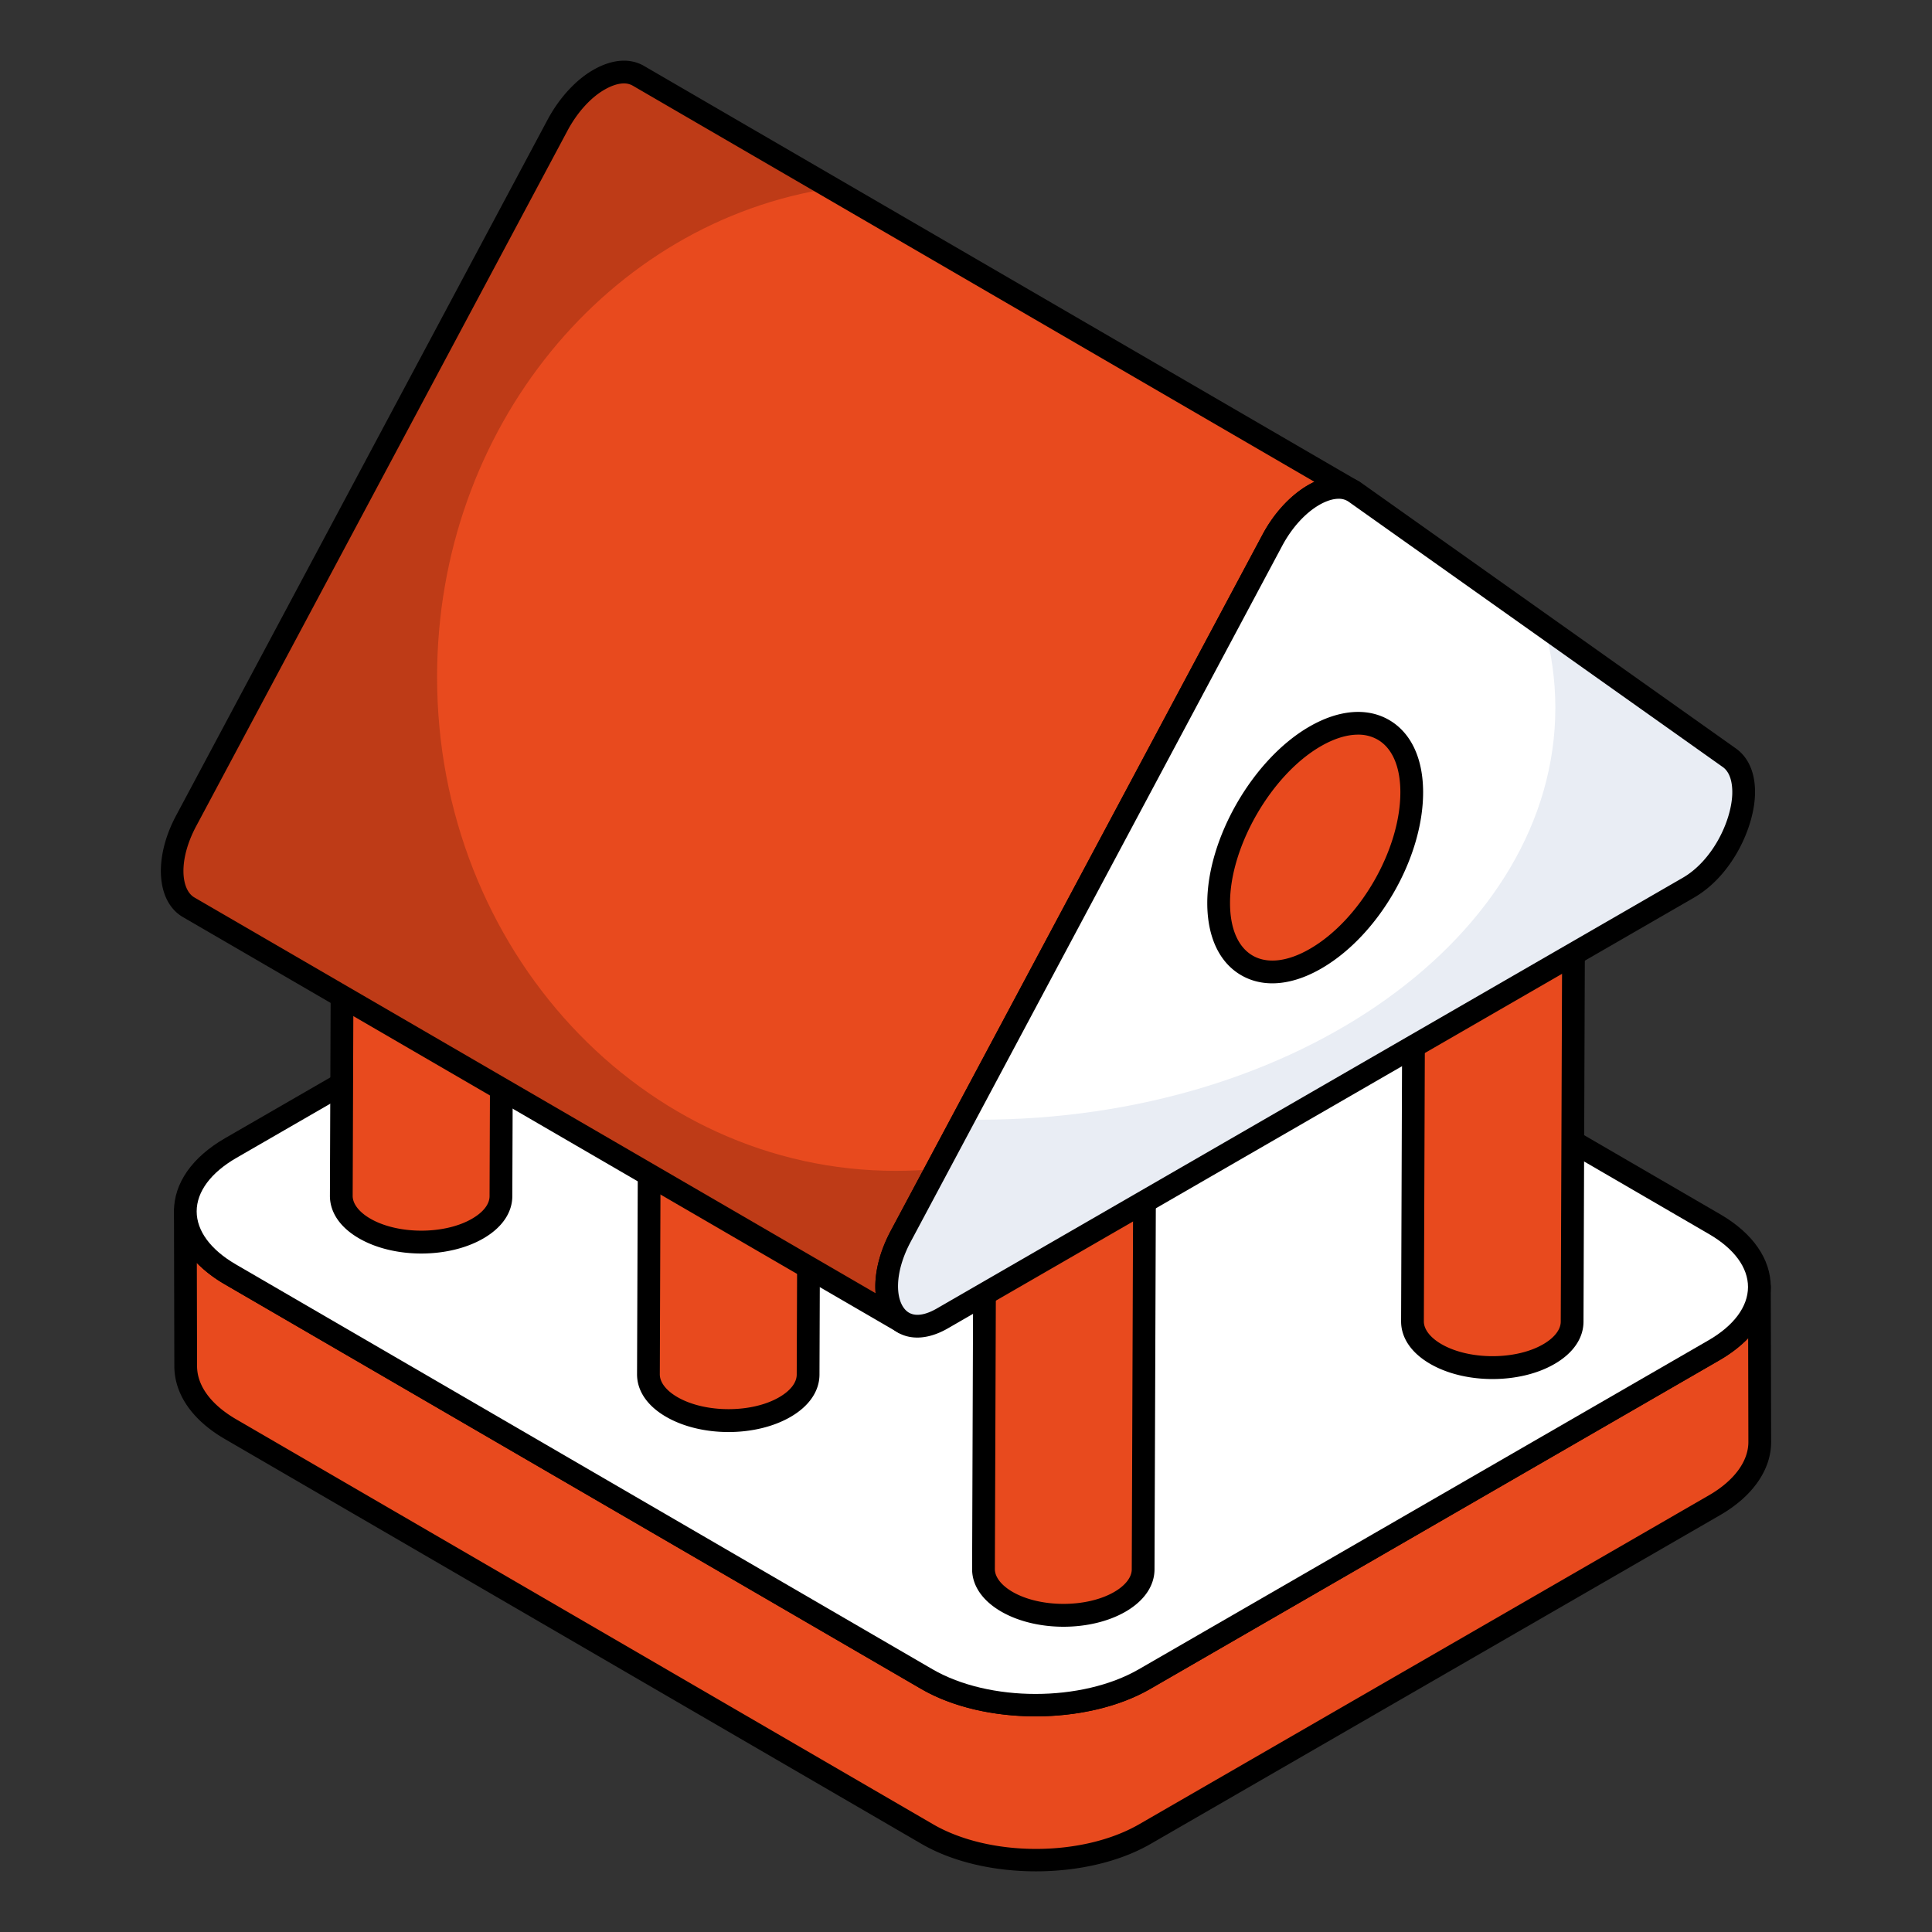
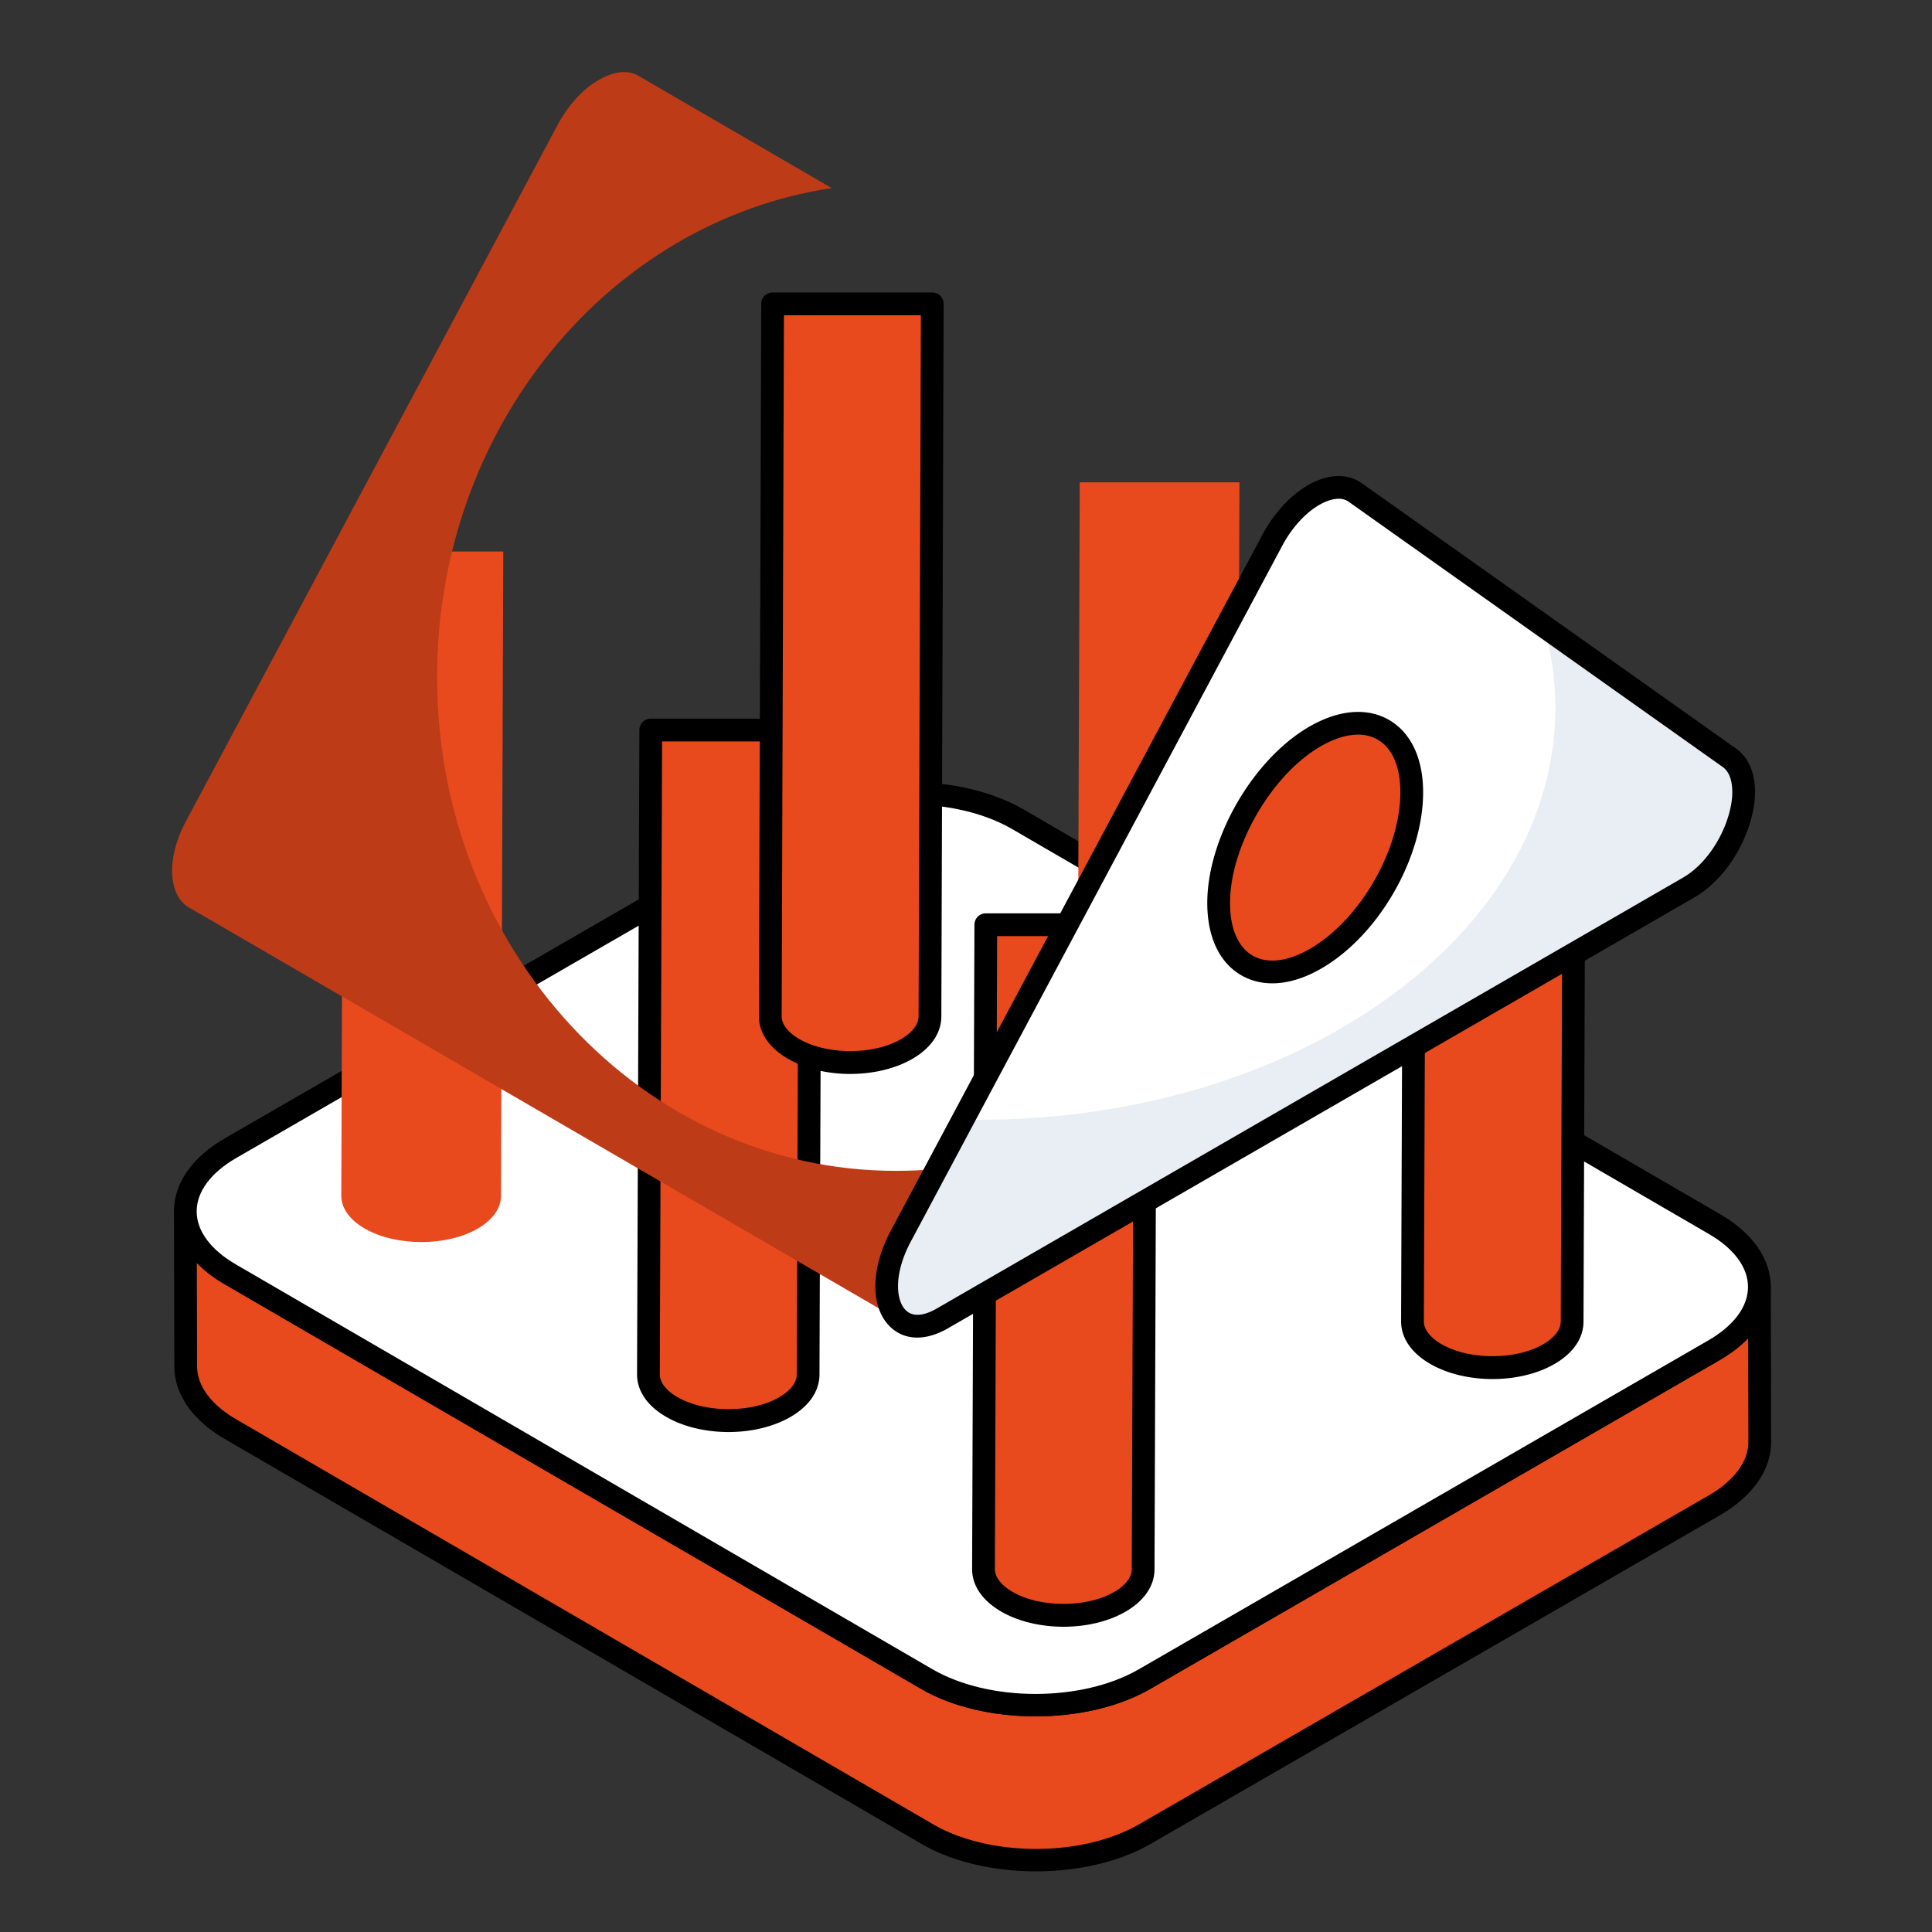
<svg xmlns="http://www.w3.org/2000/svg" width="512" height="512" x="0" y="0" viewBox="0 0 68 68" style="enable-background:new 0 0 512 512" xml:space="preserve" class="">
  <rect x="0" y="0" width="68" height="68" fill="#333333" stroke="none" />
  <g>
    <path fill="#e84a1e" d="M61.938 50.742c.006.81-.529 1.626-1.6 2.241l-20.04 11.57c-2.121 1.224-5.554 1.224-7.661 0L8.115 50.303c-1.05-.609-1.572-1.405-1.579-2.208l-.013-5.453c0 .796.529 1.592 1.572 2.208L32.623 59.1c2.108 1.224 5.54 1.224 7.662 0l20.033-11.57c1.071-.616 1.607-1.432 1.607-2.242z" opacity="1" data-original="#ffd63c" class="" />
    <path d="M36.462 65.865c-1.46 0-2.918-.322-4.027-.966L7.914 50.649c-1.138-.66-1.77-1.566-1.778-2.551l-.013-5.446v-.01a.4.4 0 0 1 .8-.001v.008c.004.677.492 1.336 1.376 1.856l24.525 14.248c1.994 1.158 5.253 1.16 7.26 0l20.034-11.57c.895-.514 1.406-1.204 1.406-1.895a.4.4 0 0 1 .801 0l.013 5.45c.008.985-.649 1.93-1.8 2.592L40.498 64.9c-1.115.643-2.576.965-4.036.965zM6.928 44.45l.008 3.643c.006.689.496 1.35 1.38 1.863l24.522 14.25c1.994 1.159 5.252 1.16 7.26 0l20.04-11.57c.895-.515 1.405-1.204 1.399-1.893v-.002l-.008-3.645c-.273.287-.613.55-1.012.78L40.485 59.445c-2.228 1.287-5.846 1.288-8.063-.001L7.894 45.195a4.59 4.59 0 0 1-.966-.744z" fill="#000000" opacity="1" data-original="#000000" class="" />
    <path fill="#ffffff" d="M8.122 40.407C6 41.633 5.988 43.62 8.097 44.847l24.523 14.25c2.11 1.227 5.542 1.226 7.665 0L60.32 47.53c2.128-1.229 2.14-3.217.03-4.443l-24.523-14.25c-2.11-1.227-5.542-1.227-7.67.002z" opacity="1" data-original="#ffffff" class="" />
    <path d="M36.447 60.41c-1.46 0-2.919-.322-4.028-.966L7.896 45.193c-1.145-.666-1.775-1.576-1.773-2.56 0-.99.64-1.904 1.799-2.573l20.037-11.568c2.232-1.288 5.851-1.29 8.07-.001l24.523 14.25c1.144.666 1.774 1.574 1.773 2.558-.002.991-.642 1.906-1.804 2.577L40.485 59.445c-1.115.643-2.577.964-4.038.965zM8.322 40.753c-.901.52-1.398 1.189-1.4 1.881 0 .688.488 1.35 1.377 1.867L32.82 58.752c1.994 1.158 5.254 1.16 7.264 0l20.036-11.57c.904-.52 1.403-1.19 1.404-1.884.001-.686-.488-1.35-1.376-1.865L35.627 29.182c-1.997-1.16-5.257-1.158-7.268.004zm-.2-.346h.01z" fill="#000000" opacity="1" data-original="#000000" class="" />
    <path fill="#e84a1e" d="m43.547 38.087.077-21.11h-5.62l-.077 21.11z" opacity="1" data-original="#ffd63c" class="" />
-     <path d="M43.547 38.488h-5.62a.4.4 0 0 1-.4-.402l.076-21.11a.4.4 0 0 1 .4-.4h5.62a.4.4 0 0 1 .401.402l-.077 21.111a.4.4 0 0 1-.4.399zm-5.218-.801h4.82l.074-20.31h-4.82z" fill="#000000" opacity="1" data-original="#000000" class="" />
    <path fill="#e84a1e" d="m22.904 25.694-.082 22.676c-.001.417.274.835.827 1.154 1.1.634 2.885.634 3.977 0 .543-.316.814-.728.816-1.142l.082-22.688z" opacity="1" data-original="#ffd63c" class="" />
    <path d="M25.64 50.403c-.787 0-1.575-.178-2.19-.533-.664-.381-1.03-.915-1.028-1.502l.082-22.674a.4.4 0 0 1 .4-.4h5.62a.4.4 0 0 1 .4.402l-.081 22.687c-.003.58-.364 1.108-1.016 1.486-.612.356-1.4.534-2.186.534zm-2.337-24.308-.08 22.275c-.001.284.227.578.626.807.974.56 2.61.562 3.576.001.397-.23.616-.514.617-.798l.08-22.285h-4.82z" fill="#000000" opacity="1" data-original="#000000" class="" />
    <path fill="#e84a1e" d="m49.796 23.83-.082 22.675c-.001.418.274.836.828 1.155 1.099.633 2.884.633 3.976 0 .543-.316.815-.729.816-1.142l.083-22.688z" opacity="1" data-original="#ffd63c" class="" />
    <path d="M52.532 48.538c-.787 0-1.575-.177-2.19-.532-.665-.383-1.03-.916-1.028-1.503l.082-22.674a.4.4 0 0 1 .4-.399h5.62a.4.4 0 0 1 .401.402l-.083 22.688c-.002.579-.362 1.106-1.016 1.485-.612.356-1.399.533-2.186.533zm-2.337-24.307-.08 22.275c-.002.283.227.577.626.807.973.56 2.61.561 3.575 0 .392-.227.617-.517.617-.796l.083-22.286z" fill="#000000" opacity="1" data-original="#000000" class="" />
    <path fill="#e84a1e" d="m34.697 32.548-.082 22.675c-.001.417.274.835.827 1.154 1.1.634 2.885.634 3.977 0 .543-.315.814-.728.816-1.141l.082-22.688z" opacity="1" data-original="#ffd63c" class="" />
    <path d="M37.433 57.256c-.788 0-1.576-.178-2.19-.532-.664-.383-1.03-.916-1.028-1.502l.082-22.676a.4.4 0 0 1 .4-.4h5.62a.4.4 0 0 1 .4.402l-.082 22.69c-.002.578-.363 1.106-1.015 1.485-.612.355-1.4.533-2.187.533zm-2.337-24.308-.08 22.276c-.001.282.227.576.626.807.971.56 2.609.561 3.576 0 .391-.227.616-.517.616-.796l.082-22.287z" fill="#000000" opacity="1" data-original="#000000" class="" />
    <path fill="#e84a1e" d="m27.193 10.695-.082 25.071c-.001.418.274.836.828 1.155 1.099.633 2.884.633 3.976 0 .543-.316.815-.728.816-1.142l.083-25.084z" opacity="1" data-original="#ffd63c" class="" />
    <path d="M29.93 37.8c-.788 0-1.576-.178-2.19-.532-.665-.383-1.03-.916-1.03-1.502l.083-25.072a.4.4 0 0 1 .4-.4h5.62a.4.4 0 0 1 .4.402l-.081 25.085c-.003.58-.365 1.107-1.016 1.486-.612.354-1.4.532-2.186.532zm-2.338-26.705-.08 24.673c-.001.282.227.576.627.807.971.56 2.608.56 3.576 0 .39-.227.615-.517.616-.797l.081-24.683z" fill="#000000" opacity="1" data-original="#000000" class="" />
    <path fill="#e84a1e" d="m12.094 19.412-.082 22.675c-.001.418.274.836.827 1.155 1.1.633 2.885.633 3.977 0 .543-.316.814-.728.816-1.142l.082-22.688z" opacity="1" data-original="#ffd63c" class="" />
-     <path d="M14.83 44.12c-.787 0-1.575-.177-2.19-.532-.666-.383-1.03-.916-1.028-1.503l.082-22.674a.4.4 0 0 1 .4-.399h5.62a.4.4 0 0 1 .401.402l-.083 22.688c-.002.579-.362 1.106-1.016 1.485-.612.356-1.399.533-2.186.533zm-2.337-24.307-.08 22.275c-.002.283.227.577.626.807.973.56 2.61.561 3.575 0 .398-.23.617-.513.617-.796l.082-22.286z" fill="#000000" opacity="1" data-original="#000000" class="" />
-     <path fill="#e84a1e" d="M47.623 17.287c-.381-.221-.883-.153-1.385.137-.533.312-1.073.867-1.454 1.59L31.703 43.511c-.738 1.392-.594 2.64.091 3.036L6.637 31.93c-.677-.396-.83-1.652-.084-3.044l13.074-24.49c.388-.722.921-1.285 1.454-1.59.502-.289 1.004-.365 1.393-.137z" opacity="1" data-original="#ffd63c" class="" />
    <path fill="#be3b17" d="M31.704 43.51c-.74 1.39-.59 2.64.09 3.04L6.633 31.93c-.67-.4-.83-1.65-.08-3.04L19.624 4.4c.39-.73.92-1.29 1.46-1.59.5-.29 1-.37 1.39-.14l6.8 3.95c-7.85 1.18-13.89 8.44-13.89 17.21 0 9.59 7.23 17.38 16.14 17.38.49 0 .97-.02 1.45-.07z" opacity="1" data-original="#f4c531" class="" />
-     <path d="M31.794 46.948a.403.403 0 0 1-.2-.054l-.006-.004L6.435 32.277c-.933-.547-1.034-2.085-.234-3.578l13.074-24.49c.408-.761.994-1.4 1.608-1.75.659-.379 1.296-.427 1.794-.133L47.82 16.939c.001 0 .002 0 .003.002h.001a.4.4 0 0 1-.401.691h-.001c-.237-.136-.595-.085-.986.138-.5.294-.974.815-1.298 1.43L32.056 43.7c-.634 1.196-.528 2.227-.065 2.5l.004.001a.399.399 0 0 1-.201.747zM21.96 2.936c-.254 0-.517.124-.68.218-.487.278-.96.8-1.3 1.433L6.906 29.076c-.641 1.199-.535 2.236-.067 2.51l23.978 13.93c-.054-.642.12-1.414.532-2.192l13.083-24.498c.39-.742.974-1.38 1.603-1.748.076-.044.153-.084.229-.119L22.272 3.016a.611.611 0 0 0-.312-.08z" fill="#000000" opacity="1" data-original="#000000" class="" />
    <path fill="#ffffff" d="M46.236 17.423c.535-.308 1.07-.367 1.46-.092l13.171 9.34c1.127.798.24 3.603-1.442 4.574L33.17 46.404c-1.681.97-2.582-.802-1.464-2.896l13.076-24.494c.387-.724.92-1.282 1.455-1.59z" opacity="1" data-original="#ffffff" class="" />
    <path fill="#e9edf4" d="M59.423 31.24 33.173 46.4c-1.69.97-2.59-.8-1.47-2.89l2.19-4.11c.19.01.38.01.58.01 11.19 0 20.27-6.5 20.27-14.5 0-.98-.14-1.94-.39-2.86l6.51 4.62c1.13.8.24 3.6-1.44 4.57z" opacity="1" data-original="#e9edf4" />
    <path d="M32.283 47.078c-.363 0-.69-.127-.953-.381-.702-.68-.693-2.037.022-3.377L44.43 18.826c.408-.765.98-1.386 1.607-1.75.695-.4 1.385-.427 1.89-.072L61.1 26.345c.465.33.703.922.668 1.667-.053 1.167-.823 2.817-2.142 3.58L33.369 46.75c-.38.22-.749.328-1.086.328zm14.833-29.523c-.27 0-.545.137-.68.215-.493.284-.967.806-1.302 1.432L32.058 43.697c-.6 1.122-.54 2.069-.172 2.424.318.308.815.091 1.083-.064l26.255-15.16c1.035-.596 1.7-1.954 1.745-2.922.011-.269-.015-.752-.333-.978l-13.171-9.34a.594.594 0 0 0-.349-.102z" fill="#000000" opacity="1" data-original="#000000" class="" />
    <path fill="#e84a1e" d="M46.285 25.921c1.883-1.087 3.397-.188 3.403 1.952.006 2.164-1.498 4.782-3.381 5.869-1.873 1.081-3.408.219-3.414-1.946-.006-2.14 1.519-4.794 3.392-5.875z" opacity="1" data-original="#ffd63c" class="" />
    <path d="M44.781 34.61c-.393 0-.76-.093-1.089-.282-.77-.442-1.196-1.341-1.2-2.53-.006-2.285 1.606-5.076 3.593-6.223 1.034-.597 2.03-.68 2.8-.238.773.445 1.2 1.345 1.204 2.534.006 2.324-1.568 5.054-3.582 6.217-.6.347-1.188.522-1.726.522zm3.018-8.753c-.395 0-.842.137-1.314.41-1.736 1.003-3.198 3.534-3.192 5.528.002.892.286 1.545.799 1.84.515.296 1.232.213 2.014-.24 1.76-1.016 3.188-3.492 3.182-5.522-.002-.892-.287-1.547-.802-1.842a1.357 1.357 0 0 0-.687-.174zm-1.514.064h.01z" fill="#000000" opacity="1" data-original="#000000" class="" />
  </g>
</svg>